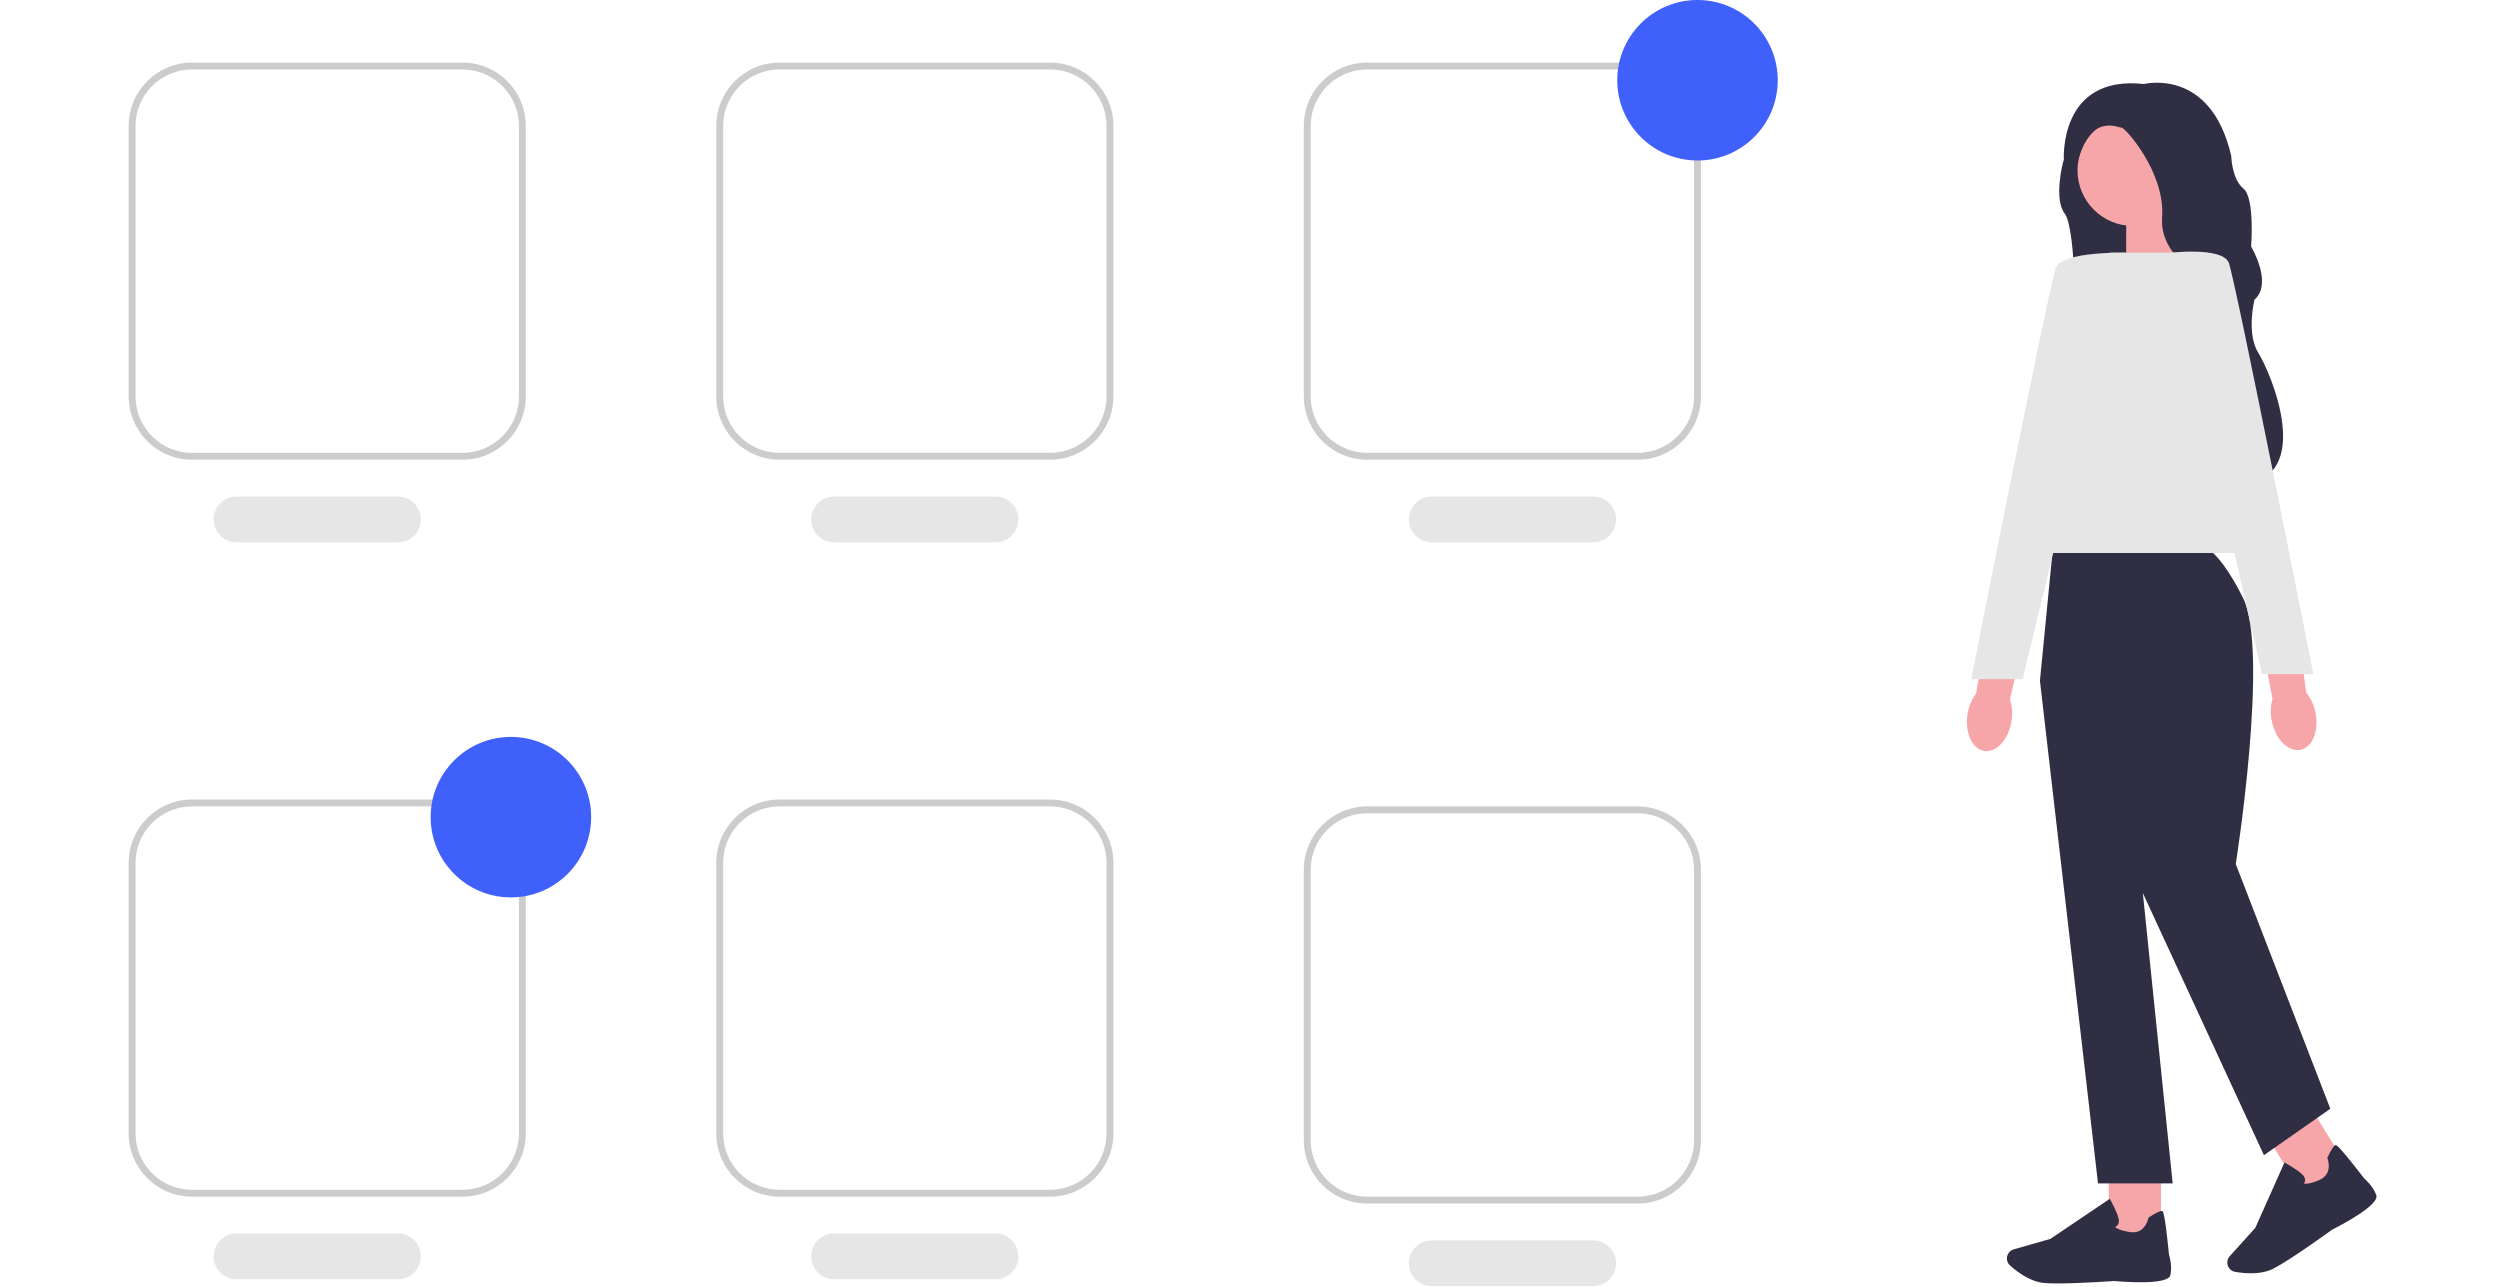
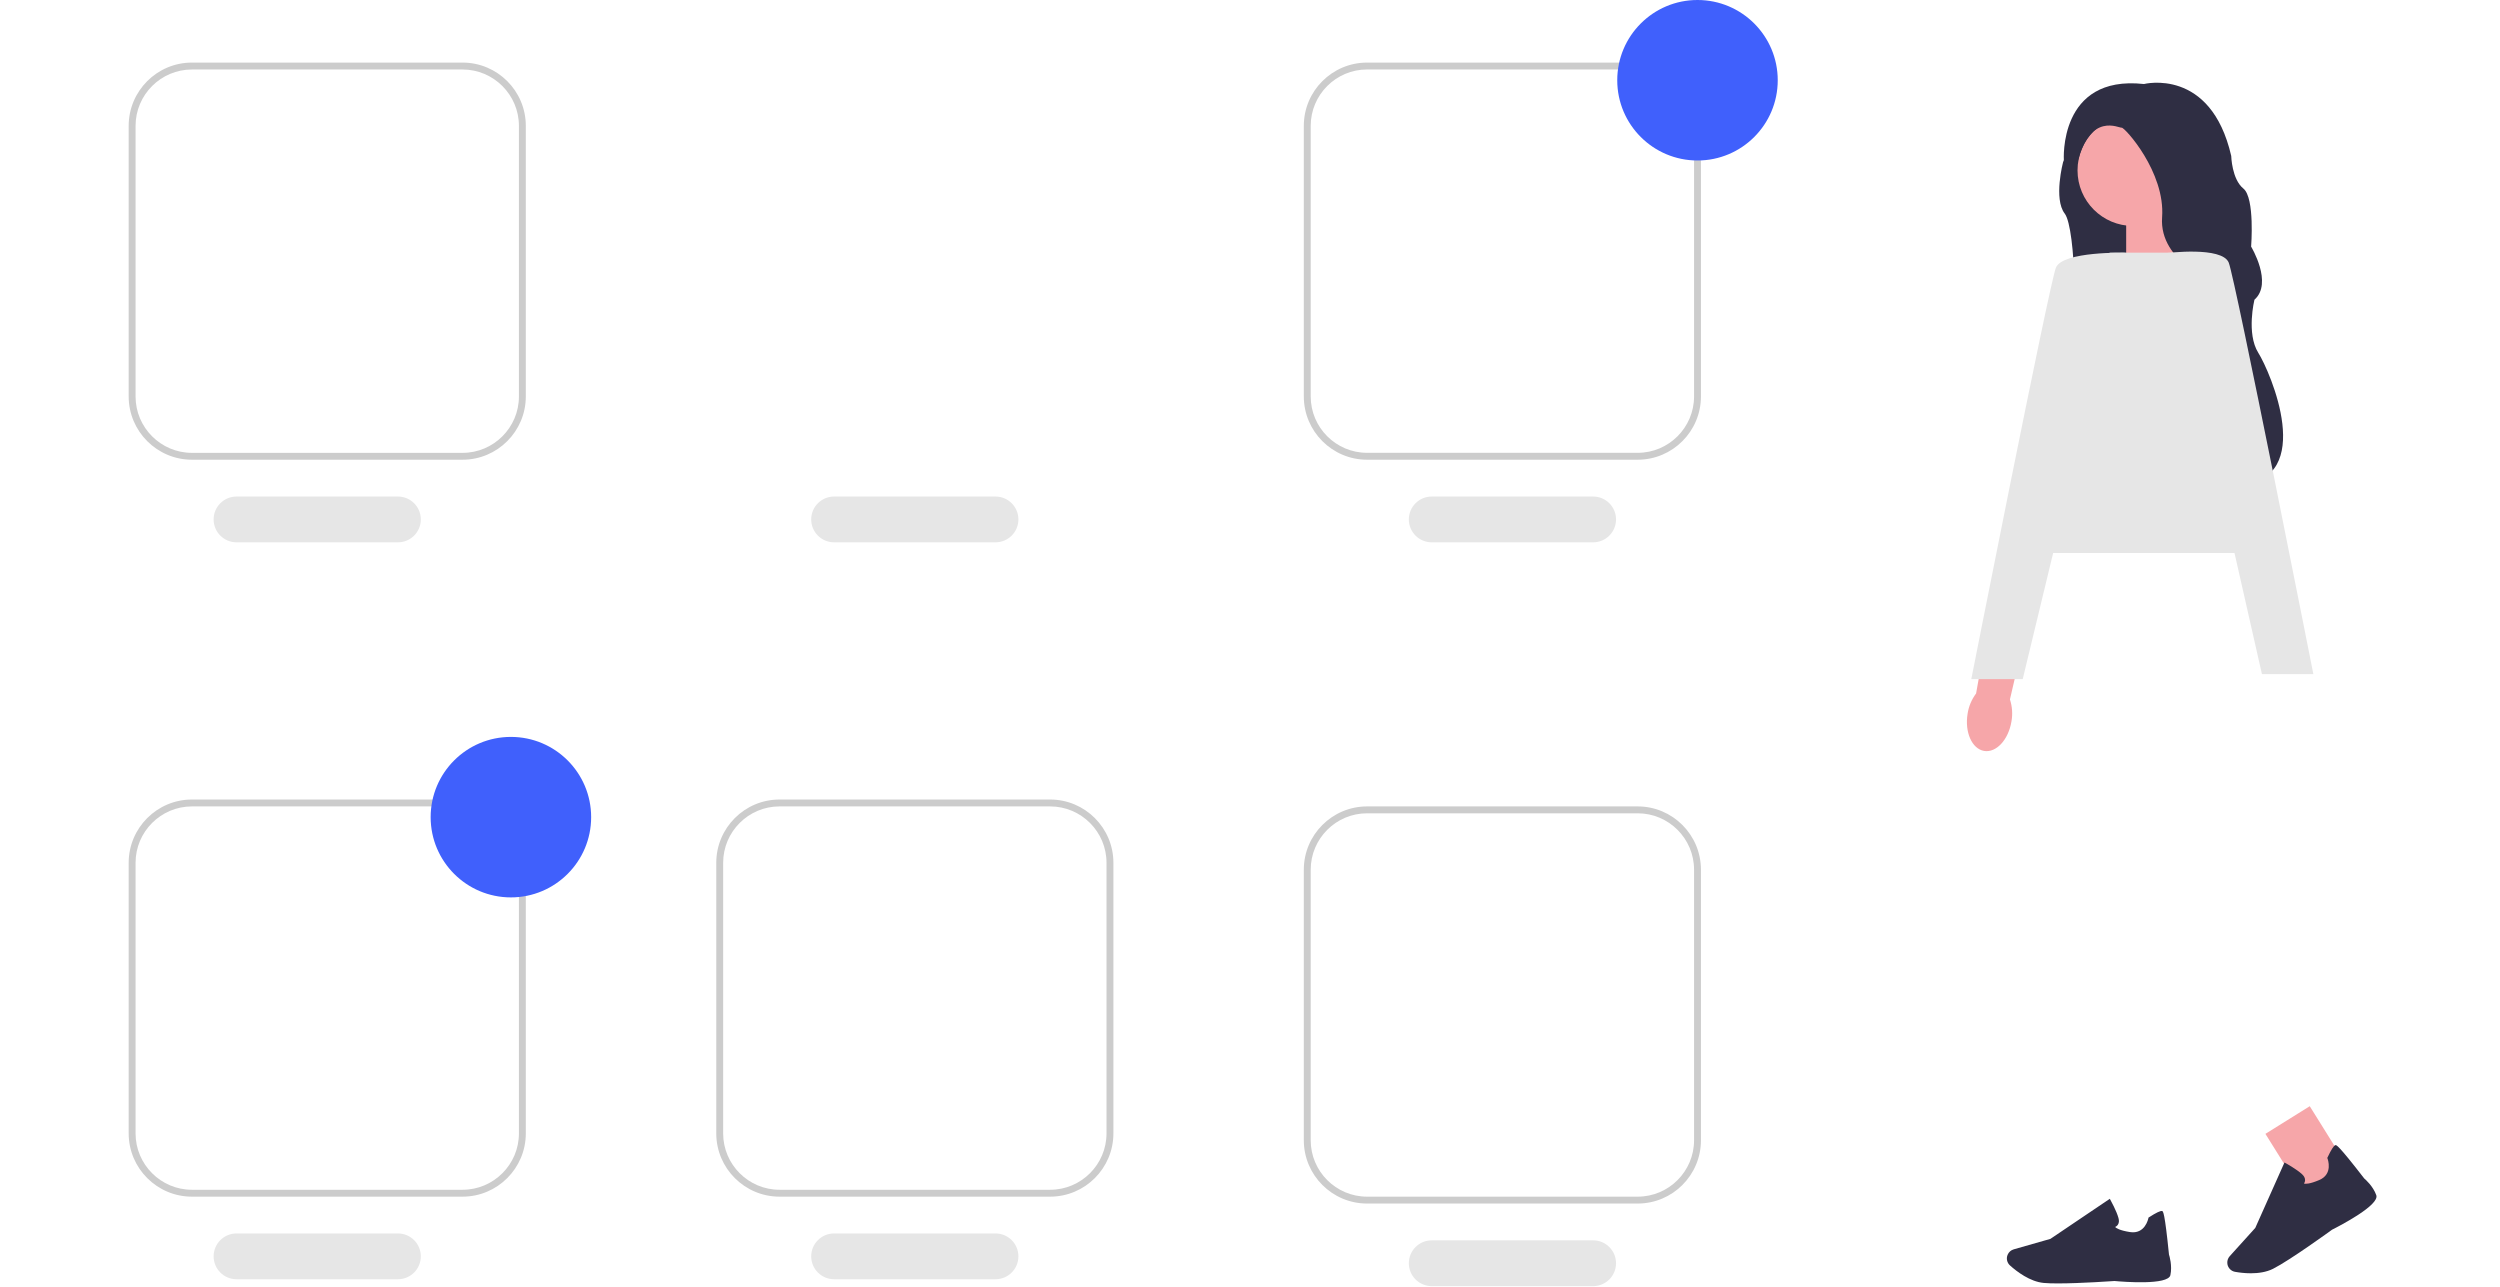
<svg xmlns="http://www.w3.org/2000/svg" width="272" height="140" viewBox="0 0 272 140" fill="none">
  <path d="M225.604 14.782L224.462 17.64C224.462 17.64 223.409 21.64 224.641 23.236C225.874 24.831 226.147 37.045 224.825 37.948C223.499 38.851 241.612 29.584 241.612 29.584C241.612 29.584 234.541 13.187 234.421 13.127C234.301 13.067 229.668 11.621 229.668 11.621L225.608 14.778L225.604 14.782Z" fill="#2F2E43" />
  <path d="M237.396 28.906L231.328 30.902V22.168H236.834L237.396 28.906Z" fill="#F6A6A9" />
  <path d="M218.846 78.494C218.516 80.495 217.183 81.929 215.864 81.701C214.546 81.468 213.744 79.659 214.074 77.659C214.194 76.858 214.512 76.101 214.999 75.449L216.505 66.988L220.599 67.846L218.681 76.094C218.932 76.873 218.992 77.697 218.846 78.494Z" fill="#F6A6A9" />
-   <path d="M235.115 126.691H229.43V134.755H235.115V126.691Z" fill="#F6A6A9" />
  <path d="M223.894 139.636C223.295 139.636 222.763 139.621 222.363 139.584C220.853 139.445 219.411 138.333 218.688 137.681C218.362 137.389 218.257 136.921 218.43 136.52C218.55 136.231 218.793 136.014 219.096 135.928L223.085 134.789L229.546 130.43L229.618 130.557C229.644 130.606 230.28 131.748 230.49 132.52C230.573 132.812 230.55 133.059 230.427 133.246C230.34 133.377 230.224 133.452 230.127 133.497C230.243 133.621 230.61 133.868 231.737 134.048C233.385 134.31 233.73 132.602 233.745 132.531L233.756 132.475L233.805 132.445C234.588 131.939 235.071 131.711 235.24 131.759C235.344 131.789 235.517 131.842 235.985 136.494C236.034 136.64 236.359 137.711 236.138 138.733C235.895 139.846 231.033 139.464 230.059 139.374C230.033 139.374 226.389 139.636 223.894 139.636Z" fill="#2F2E43" />
  <path d="M251.301 120.355L246.477 123.363L250.744 130.206L255.568 127.197L251.301 120.355Z" fill="#F6A6A9" />
  <path d="M244.892 138.532C244.225 138.532 243.611 138.454 243.176 138.375C242.746 138.3 242.412 137.959 242.341 137.529C242.292 137.218 242.382 136.907 242.592 136.675L245.375 133.596L248.551 126.479L248.682 126.551C248.731 126.577 249.873 127.21 250.461 127.753C250.686 127.959 250.798 128.18 250.791 128.405C250.791 128.562 250.727 128.689 250.671 128.775C250.836 128.817 251.278 128.835 252.33 128.39C253.866 127.742 253.259 126.109 253.229 126.037L253.207 125.985L253.233 125.933C253.63 125.09 253.918 124.637 254.087 124.592C254.192 124.562 254.368 124.517 257.226 128.214C257.342 128.311 258.188 129.045 258.54 130.034C258.922 131.109 254.593 133.356 253.724 133.794C253.697 133.817 249.165 137.109 247.308 138.045C246.57 138.416 245.697 138.532 244.899 138.532H244.892Z" fill="#2F2E43" />
-   <path d="M239.302 59.262H223.391L221.945 74.064L228.264 128.755H236.388L233.141 97.166L246.317 125.684L253.538 120.632L243.25 94.009C243.25 94.009 246.924 70.813 244.036 65.037C241.148 59.262 239.306 59.262 239.306 59.262H239.302Z" fill="#2F2E43" />
  <path d="M247.213 60.164H219.594L229.523 27.492H240.535L247.213 60.164Z" fill="#E6E6E6" />
  <path d="M231.264 27.497C231.264 27.497 224.406 27.317 223.683 29.123C222.96 30.928 214.477 73.889 214.477 73.889H220.072L231.264 27.497Z" fill="#E6E6E6" />
  <path d="M232.08 24.583C235.419 24.583 238.126 21.876 238.126 18.537C238.126 15.199 235.419 12.492 232.08 12.492C228.742 12.492 226.035 15.199 226.035 18.537C226.035 21.876 228.742 24.583 232.08 24.583Z" fill="#F6A6A9" />
  <path d="M233.252 9.144C233.252 9.144 240.533 7.279 242.758 16.965C242.758 16.965 242.818 19.493 244.08 20.515C245.343 21.538 244.923 26.834 244.923 26.834C244.923 26.834 247.331 30.804 245.283 32.61C245.283 32.61 244.38 36.28 245.702 38.385C247.024 40.49 252.021 52.075 243.717 52.779C243.717 52.779 239.507 50.236 241.492 42.655C243.477 35.074 241.253 30.887 241.253 30.887C241.253 30.887 234.874 28.576 235.237 23.639C235.597 18.706 231.147 13.834 230.844 13.893C230.54 13.953 227.413 12.148 226.031 17.684L224.548 17.433C224.548 17.433 223.926 8.118 233.252 9.14V9.144Z" fill="#2F2E43" />
-   <path d="M251.926 77.523C252.33 79.512 251.593 81.324 250.278 81.579C248.963 81.83 247.574 80.425 247.169 78.437C246.997 77.646 247.023 76.822 247.248 76.043L245.648 67.601L249.78 66.949L250.915 75.343C251.428 75.983 251.772 76.732 251.922 77.53V77.523H251.926Z" fill="#F6A6A9" />
  <path d="M235.723 27.536C235.723 27.536 241.764 26.771 242.487 28.577C243.21 30.382 251.693 73.343 251.693 73.343H246.098L235.726 27.539H235.723V27.536Z" fill="#E6E6E6" />
  <path d="M50.324 50.017H20.884C17.09 50.017 14 46.93 14 43.132V13.693C14 9.899 17.086 6.809 20.884 6.809H50.324C54.118 6.809 57.208 9.895 57.208 13.693V43.132C57.208 46.926 54.122 50.017 50.324 50.017ZM20.884 7.561C17.502 7.561 14.749 10.314 14.749 13.697V43.136C14.749 46.518 17.502 49.271 20.884 49.271H50.324C53.706 49.271 56.459 46.518 56.459 43.136V13.697C56.459 10.314 53.706 7.561 50.324 7.561H20.884Z" fill="#CCCCCC" />
-   <path d="M114.253 50.017H84.814C81.02 50.017 77.93 46.93 77.93 43.132V13.693C77.93 9.899 81.016 6.809 84.814 6.809H114.253C118.048 6.809 121.138 9.895 121.138 13.693V43.132C121.138 46.926 118.051 50.017 114.253 50.017ZM84.814 7.558C81.432 7.558 78.679 10.311 78.679 13.693V43.132C78.679 46.514 81.432 49.267 84.814 49.267H114.253C117.636 49.267 120.389 46.514 120.389 43.132V13.693C120.389 10.311 117.636 7.558 114.253 7.558H84.814Z" fill="#CCCCCC" />
  <path d="M114.253 130.196H84.814C81.02 130.196 77.93 127.11 77.93 123.312V93.873C77.93 90.078 81.016 86.988 84.814 86.988H114.253C118.048 86.988 121.138 90.075 121.138 93.873V123.312C121.138 127.106 118.051 130.196 114.253 130.196ZM84.814 87.737C81.432 87.737 78.679 90.49 78.679 93.873V123.312C78.679 126.694 81.432 129.447 84.814 129.447H114.253C117.636 129.447 120.389 126.694 120.389 123.312V93.873C120.389 90.49 117.636 87.737 114.253 87.737H84.814Z" fill="#CCCCCC" />
  <path d="M50.324 130.196H20.884C17.09 130.196 14 127.11 14 123.312V93.873C14 90.078 17.086 86.988 20.884 86.988H50.324C54.118 86.988 57.208 90.075 57.208 93.873V123.312C57.208 127.106 54.122 130.196 50.324 130.196ZM20.884 87.737C17.502 87.737 14.749 90.49 14.749 93.873V123.312C14.749 126.694 17.502 129.447 20.884 129.447H50.324C53.706 129.447 56.459 126.694 56.459 123.312V93.873C56.459 90.49 53.706 87.737 50.324 87.737H20.884Z" fill="#CCCCCC" />
  <path d="M55.586 97.637C60.408 97.637 64.317 93.728 64.317 88.906C64.317 84.085 60.408 80.176 55.586 80.176C50.764 80.176 46.855 84.085 46.855 88.906C46.855 93.728 50.764 97.637 55.586 97.637Z" fill="#4060FC" />
  <path d="M178.179 50.017H148.74C144.945 50.017 141.855 46.93 141.855 43.132V13.693C141.855 9.899 144.942 6.809 148.74 6.809H178.179C181.973 6.809 185.063 9.895 185.063 13.693V43.132C185.063 46.926 181.977 50.017 178.179 50.017ZM148.74 7.558C145.358 7.558 142.605 10.311 142.605 13.693V43.132C142.605 46.514 145.358 49.267 148.74 49.267H178.179C181.561 49.267 184.314 46.514 184.314 43.132V13.693C184.314 10.311 181.561 7.558 178.179 7.558H148.74Z" fill="#CCCCCC" />
  <path d="M184.688 17.462C189.51 17.462 193.418 13.553 193.418 8.731C193.418 3.909 189.51 0 184.688 0C179.866 0 175.957 3.909 175.957 8.731C175.957 13.553 179.866 17.462 184.688 17.462Z" fill="#4060FC" />
  <path d="M43.295 59.005H25.733C24.358 59.005 23.242 57.889 23.242 56.514C23.242 55.14 24.358 54.023 25.733 54.023H43.295C44.67 54.023 45.786 55.14 45.786 56.514C45.786 57.889 44.67 59.005 43.295 59.005Z" fill="#E6E6E6" />
  <path d="M108.311 59.005H90.749C89.374 59.005 88.258 57.889 88.258 56.514C88.258 55.14 89.374 54.023 90.749 54.023H108.311C109.686 54.023 110.802 55.14 110.802 56.514C110.802 57.889 109.686 59.005 108.311 59.005Z" fill="#E6E6E6" />
  <path d="M173.335 59.005H155.772C154.397 59.005 153.281 57.889 153.281 56.514C153.281 55.14 154.397 54.023 155.772 54.023H173.335C174.709 54.023 175.825 55.14 175.825 56.514C175.825 57.889 174.709 59.005 173.335 59.005Z" fill="#E6E6E6" />
  <path d="M178.179 130.946H148.74C144.945 130.946 141.855 127.86 141.855 124.062V94.623C141.855 90.828 144.942 87.738 148.74 87.738H178.179C181.973 87.738 185.063 90.825 185.063 94.623V124.062C185.063 127.856 181.977 130.946 178.179 130.946ZM148.74 88.487C145.358 88.487 142.605 91.24 142.605 94.623V124.062C142.605 127.444 145.358 130.197 148.74 130.197H178.179C181.561 130.197 184.314 127.444 184.314 124.062V94.623C184.314 91.24 181.561 88.487 178.179 88.487H148.74Z" fill="#CCCCCC" />
  <path d="M173.335 139.931H155.772C154.397 139.931 153.281 138.815 153.281 137.44C153.281 136.065 154.397 134.949 155.772 134.949H173.335C174.709 134.949 175.825 136.065 175.825 137.44C175.825 138.815 174.709 139.931 173.335 139.931Z" fill="#E6E6E6" />
  <path d="M43.295 139.181H25.733C24.358 139.181 23.242 138.065 23.242 136.69C23.242 135.315 24.358 134.199 25.733 134.199H43.295C44.67 134.199 45.786 135.315 45.786 136.69C45.786 138.065 44.67 139.181 43.295 139.181Z" fill="#E6E6E6" />
  <path d="M108.311 139.181H90.749C89.374 139.181 88.258 138.065 88.258 136.69C88.258 135.315 89.374 134.199 90.749 134.199H108.311C109.686 134.199 110.802 135.315 110.802 136.69C110.802 138.065 109.686 139.181 108.311 139.181Z" fill="#E6E6E6" />
</svg>